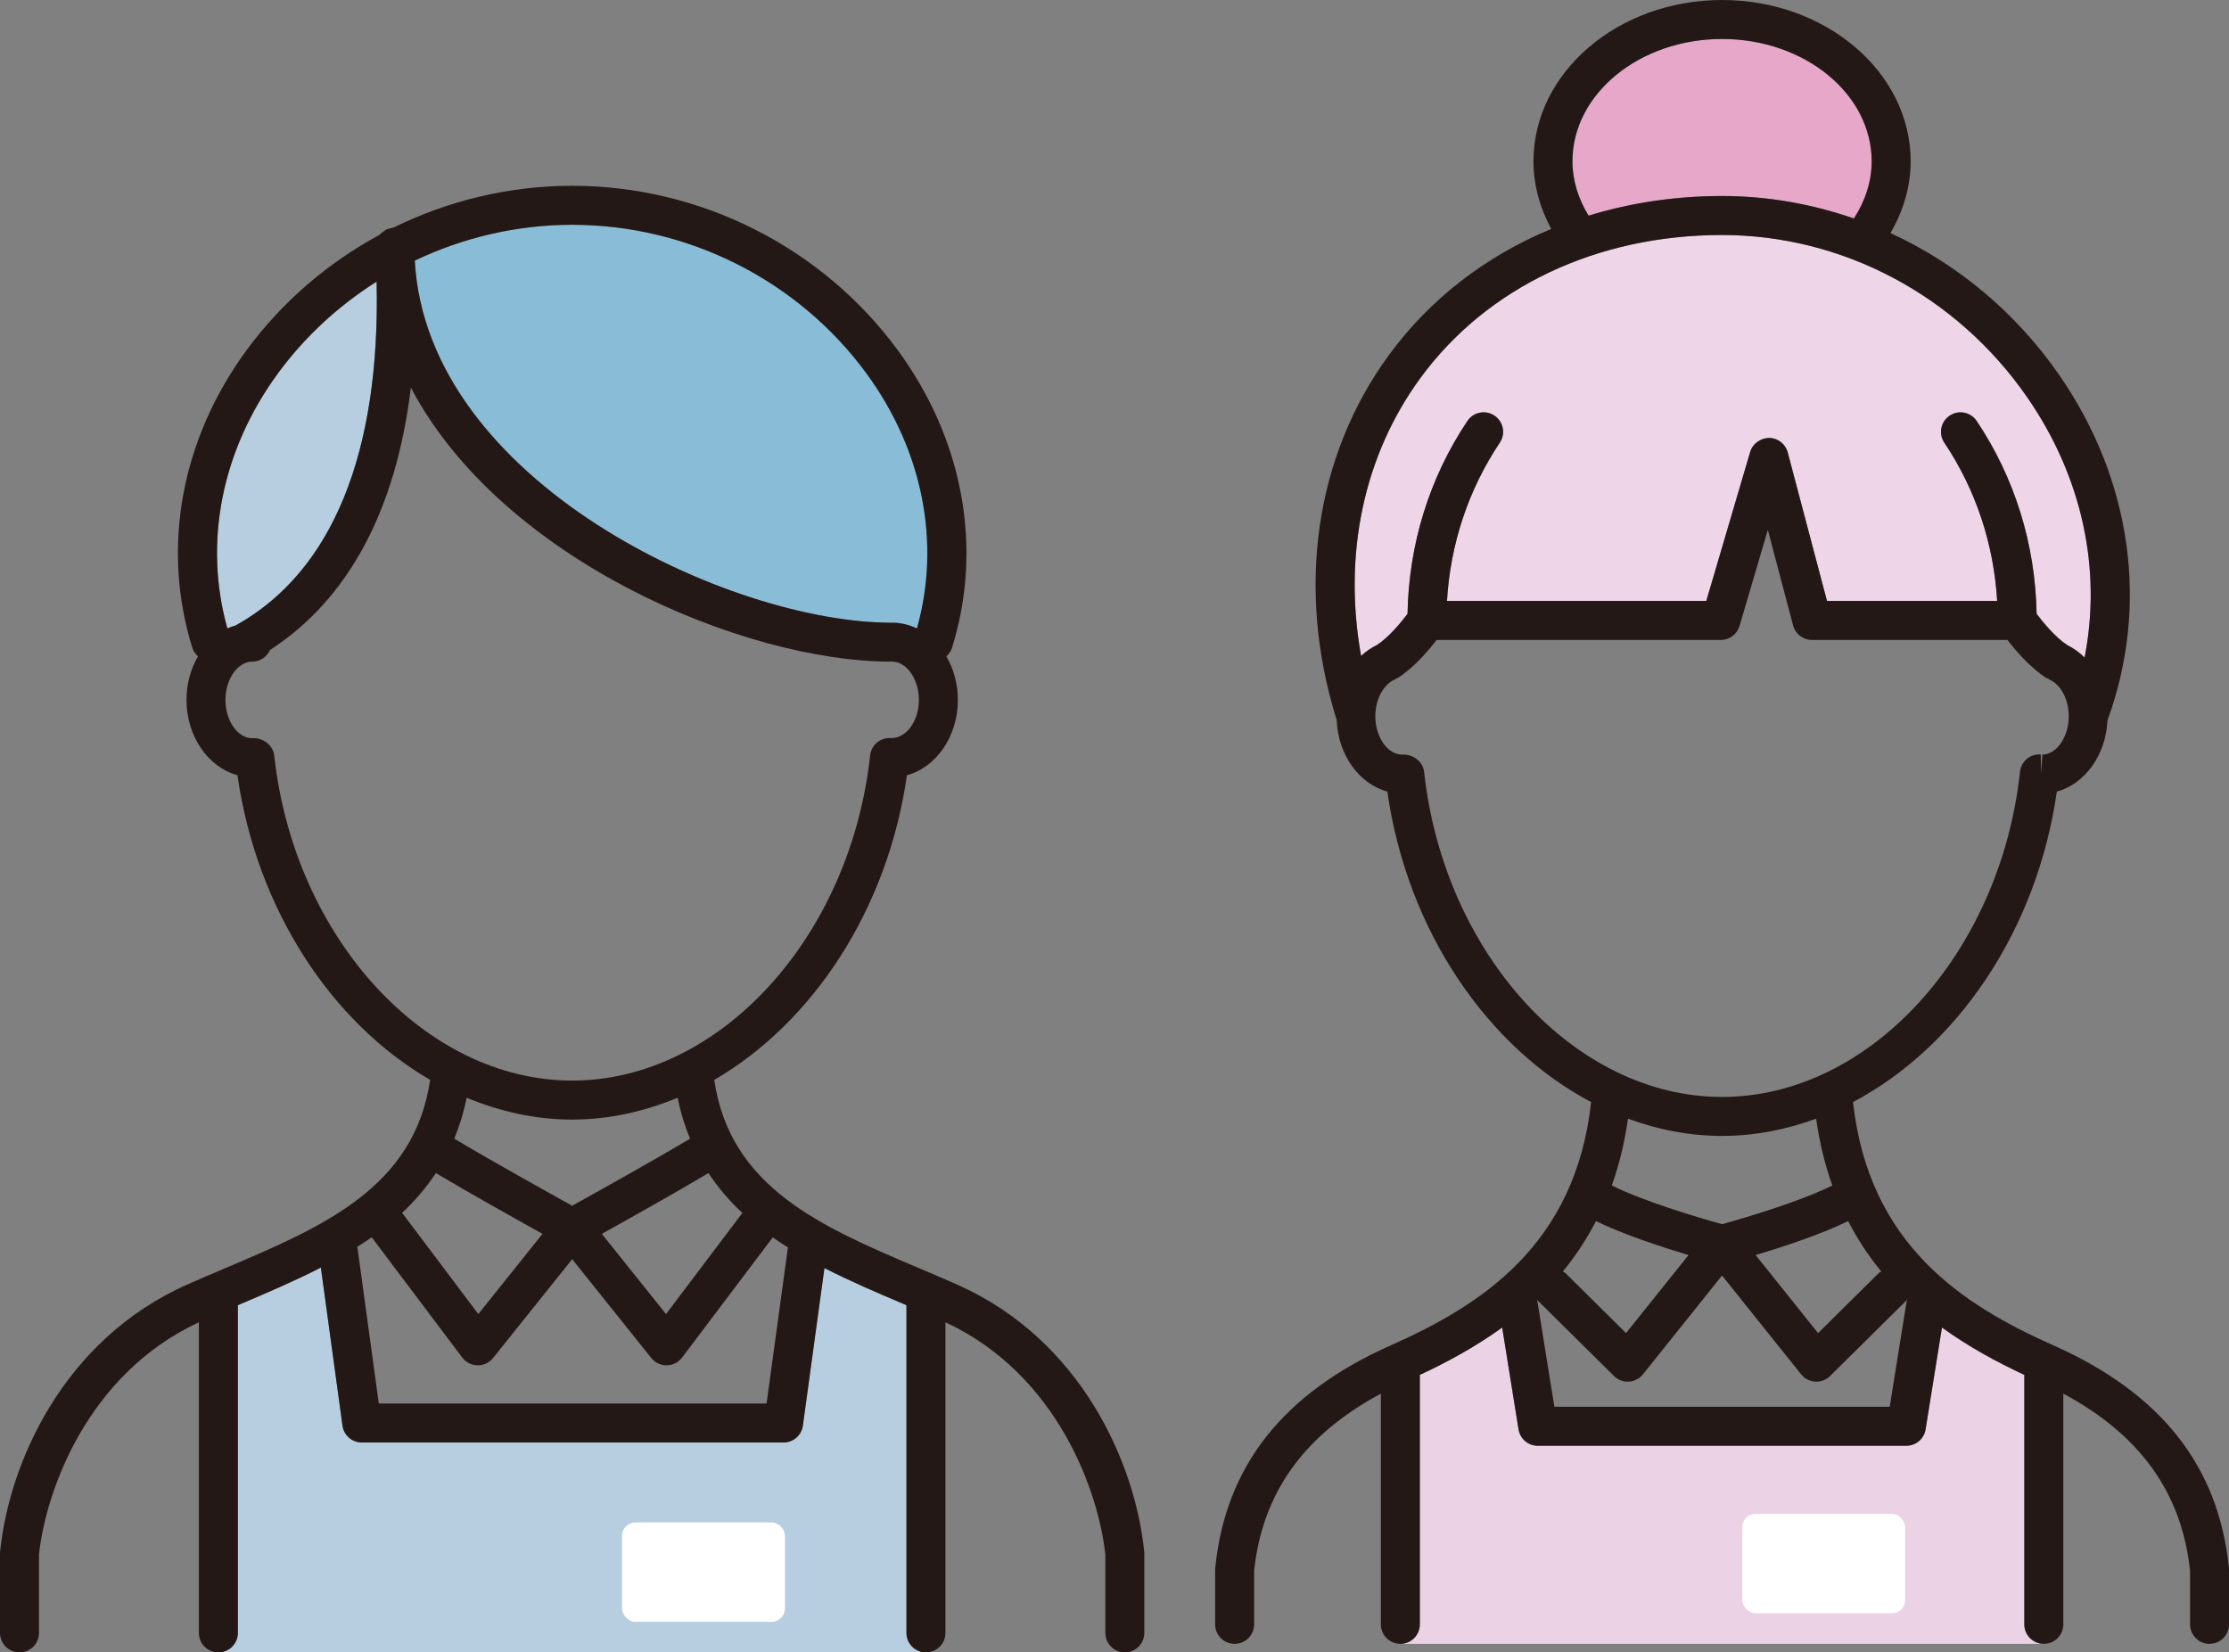
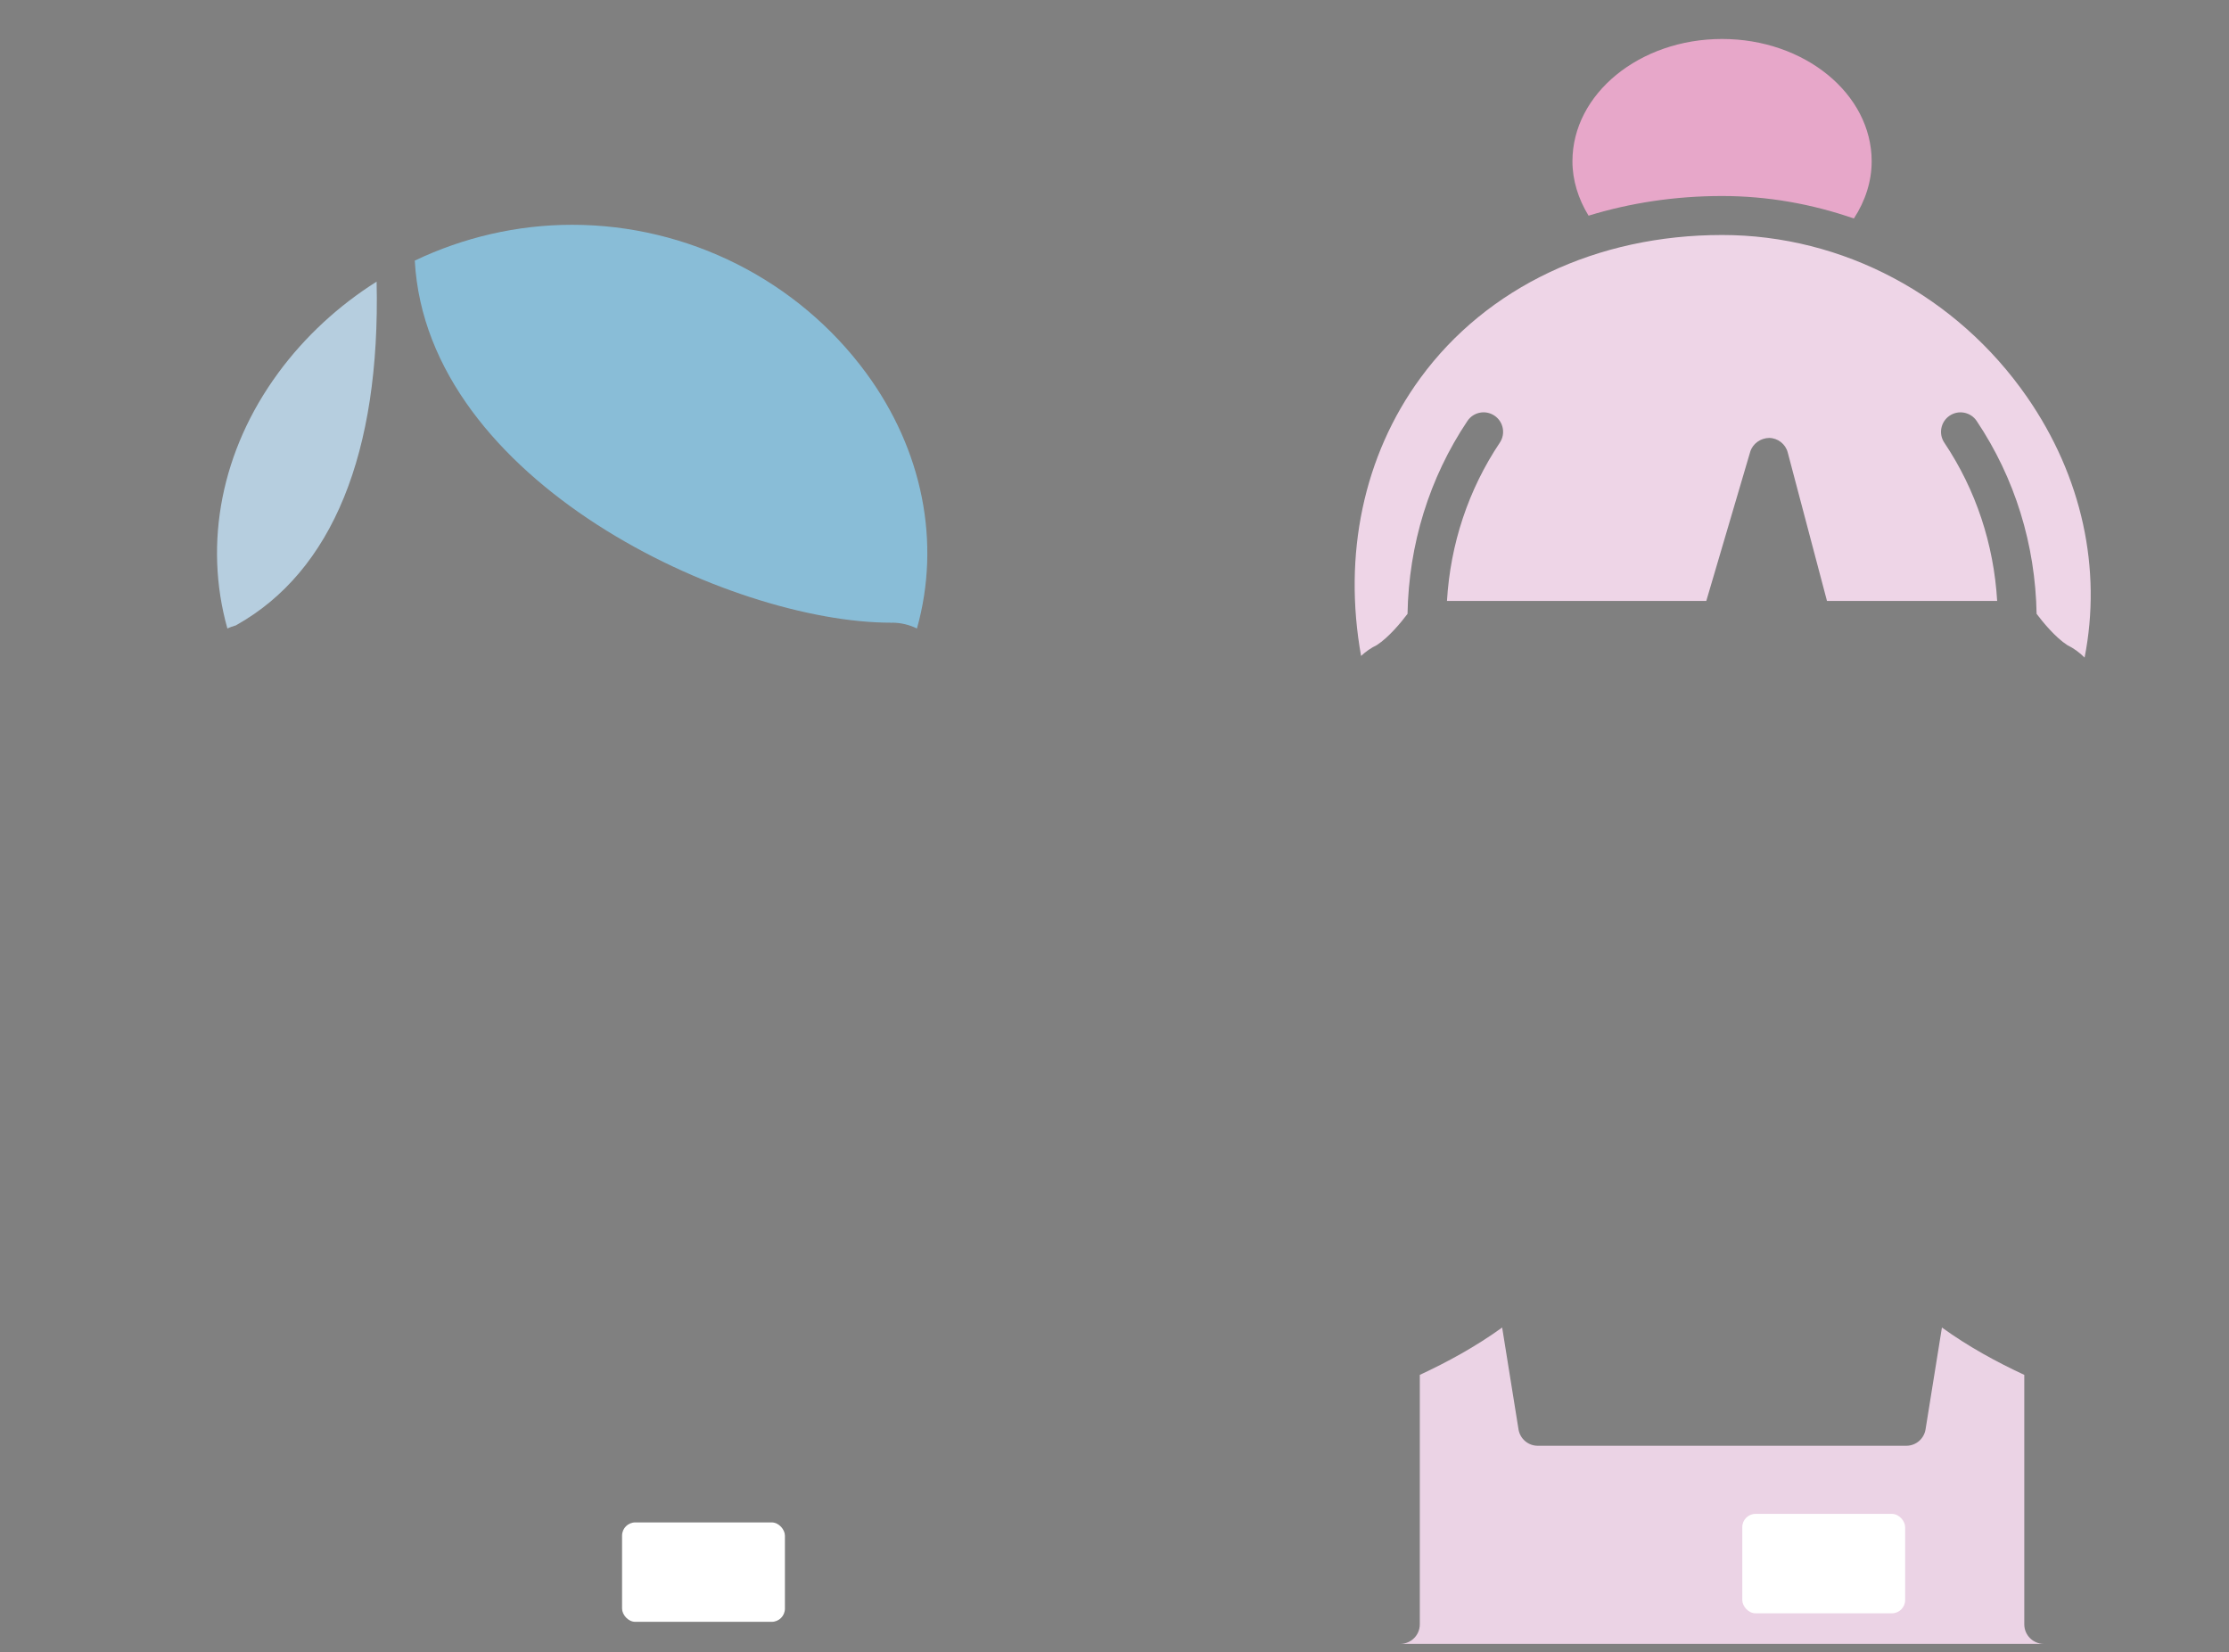
<svg xmlns="http://www.w3.org/2000/svg" id="_レイヤー_1" data-name="レイヤー 1" viewBox="0 0 142.968 105.992">
  <rect x="0" y="0" width="142.968" height="105.992" fill="#808080" stroke="none" />
  <defs>
    <style>
      .cls-1 {
        fill: #ebd3e5;
      }

      .cls-2 {
        fill: #fff;
      }

      .cls-3 {
        fill: #e7a7c9;
      }

      .cls-4 {
        fill: #89bdd7;
      }

      .cls-5 {
        fill: #eed5e7;
      }

      .cls-6 {
        fill: #231815;
      }

      .cls-7 {
        fill: #b6cedf;
      }
    </style>
  </defs>
-   <path class="cls-7" d="M14.006,105.992c.69,0,1.25-.56,1.25-1.25v-21.02c.07-.03,.138-.06,.208-.09,1.69-.717,3.438-1.462,5.116-2.325l1.387,10.14c.085,.619,.613,1.081,1.238,1.081h27.053c.625,0,1.153-.461,1.238-1.081l1.383-10.107c1.658,.849,3.383,1.584,5.052,2.292,.07,.03,.139,.06,.209,.09v21.02c0,.69,.559,1.25,1.25,1.25H14.006Z" />
  <path class="cls-4" d="M55.557,23.929c3.632,4.942,4.801,10.883,3.256,16.385-.492-.237-1.028-.372-1.591-.372-.016,0-.029,.008-.044,.009-.015,0-.028-.009-.044-.009-10.287,0-29.756-9.017-30.53-23.226,3.116-1.485,6.56-2.297,10.095-2.297,7.431,0,14.48,3.555,18.858,9.51Z" />
  <path class="cls-7" d="M17.84,23.929c1.733-2.357,3.888-4.33,6.316-5.864,.252,10.992-2.842,18.588-9.005,22.036-.005,.003-.007,.008-.012,.011-.189,.057-.377,.117-.554,.203-1.545-5.502-.376-11.443,3.256-16.385Z" />
-   <path class="cls-6" d="M73.39,99.527c-.576-5.697-4.061-13.6-11.986-17.121-.82-.365-1.657-.72-2.496-1.076-6.221-2.639-12.091-5.147-13.096-12.061,6.304-3.657,11.126-10.916,12.358-19.542,1.869-.506,3.268-2.48,3.268-4.83,0-1.036-.274-1.997-.738-2.794,.158-.144,.291-.32,.36-.539,2.003-6.408,.731-13.376-3.488-19.116-4.847-6.593-12.649-10.53-20.872-10.53-4.022,0-7.94,.947-11.464,2.681-.07,.005-.128,.036-.194,.051-.083,.019-.167,.029-.242,.064-.074,.034-.133,.087-.199,.134-.065,.047-.133,.085-.188,.143-.02,.021-.037,.043-.055,.065-3.319,1.792-6.253,4.294-8.53,7.391-4.22,5.741-5.491,12.708-3.488,19.116,.069,.219,.202,.395,.36,.539-.464,.796-.738,1.757-.738,2.794,0,2.35,1.398,4.323,3.268,4.83,1.232,8.626,6.053,15.884,12.357,19.541-1.005,6.915-6.876,9.423-13.096,12.062-.84,.356-1.676,.71-2.496,1.075C4.069,85.927,.584,93.829,.007,99.527c-.005,.042-.007,.084-.007,.126v5.089c0,.69,.56,1.25,1.25,1.25s1.25-.56,1.25-1.25v-5.024c.426-4.019,3.063-11.555,10.256-14.901v19.926c0,.69,.56,1.25,1.25,1.25s1.25-.56,1.25-1.25v-21.02c.07-.03,.138-.06,.208-.09,1.69-.717,3.438-1.462,5.116-2.325l1.387,10.14c.085,.619,.613,1.081,1.238,1.081h27.053c.625,0,1.153-.461,1.238-1.081l1.383-10.107c1.658,.849,3.383,1.584,5.052,2.292,.07,.03,.139,.06,.209,.09v21.02c0,.69,.559,1.25,1.25,1.25s1.25-.56,1.25-1.25v-19.926c7.194,3.347,9.83,10.882,10.256,14.901v5.024c0,.69,.56,1.25,1.25,1.25s1.25-.56,1.25-1.25v-5.089c0-.042-.002-.084-.006-.126Zm-25.775-21.722l-4.896,6.487-4.119-5.146c1.743-.969,4.841-2.704,6.839-3.898,.63,.947,1.358,1.798,2.176,2.557Zm7.942-53.876c3.632,4.942,4.801,10.883,3.256,16.385-.492-.237-1.028-.372-1.591-.372-.016,0-.029,.008-.044,.009-.015,0-.028-.009-.044-.009-10.287,0-29.756-9.017-30.53-23.226,3.116-1.485,6.56-2.297,10.095-2.297,7.431,0,14.48,3.555,18.858,9.51Zm-37.717,0c1.733-2.357,3.888-4.33,6.316-5.864,.252,10.992-2.842,18.588-9.005,22.036-.005,.003-.007,.008-.012,.011-.189,.057-.377,.117-.554,.203-1.545-5.502-.376-11.443,3.256-16.385Zm-.253,24.528c-.074-.671-.739-1.158-1.412-1.104-.93,0-1.715-1.124-1.715-2.456s.785-2.456,1.715-2.456c.51,0,.946-.308,1.14-.746,5.027-3.255,8.09-8.976,9.038-16.836,5.82,11.083,21.431,17.582,30.781,17.582,.016,0,.029-.008,.044-.009,.015,0,.028,.009,.044,.009,.93,0,1.715,1.124,1.715,2.456s-.78,2.449-1.778,2.449h-.01c-.677-.055-1.266,.44-1.339,1.11-1.277,11.696-9.672,20.858-19.111,20.858s-17.834-9.162-19.111-20.858Zm19.111,23.358c2.34,0,4.615-.508,6.767-1.402,.187,.946,.458,1.817,.794,2.627-2.225,1.334-6.08,3.481-7.561,4.302-1.482-.821-5.337-2.968-7.562-4.302,.336-.81,.607-1.681,.793-2.627,2.153,.894,4.428,1.403,6.769,1.403Zm-8.741,3.433c1.998,1.193,5.096,2.929,6.839,3.898l-4.118,5.145-4.887-6.494c.814-.756,1.539-1.606,2.166-2.549Zm21.21,14.78H24.296l-1.376-10.052c.312-.198,.622-.398,.923-.61l5.806,7.714c.233,.309,.595,.493,.981,.499h.019c.379,0,.738-.172,.976-.469l5.074-6.34,5.074,6.34c.237,.296,.597,.469,.976,.469h.018c.386-.006,.748-.189,.98-.497l5.817-7.708c.317,.223,.644,.435,.974,.642l-1.37,10.012Z" />
  <rect class="cls-2" x="39.899" y="97.655" width="10.446" height="6.378" rx=".85" ry=".85" />
  <g>
    <path class="cls-1" d="M89.816,105.445c.69,0,1.25-.56,1.25-1.25v-16.003c1.758-.819,3.57-1.8,5.282-3.038l1.049,6.533c.098,.606,.62,1.052,1.234,1.052h23.64c.614,0,1.137-.446,1.234-1.052l1.05-6.533c1.713,1.238,3.525,2.22,5.283,3.038v16.003c0,.69,.56,1.25,1.25,1.25h-41.273Z" />
    <path class="cls-3" d="M100.856,10.347c0-4.327,4.305-7.847,9.597-7.847s9.596,3.52,9.596,7.847c0,1.273-.401,2.535-1.141,3.669-2.696-.936-5.546-1.443-8.455-1.443-3.003,0-5.88,.439-8.563,1.261-.666-1.087-1.034-2.281-1.034-3.487Z" />
    <path class="cls-5" d="M91.104,24.248c4.267-5.831,11.318-9.174,19.349-9.174,7.736,0,15.048,3.884,19.559,10.389,3.537,5.101,4.812,11.037,3.694,16.718-.328-.33-.701-.601-1.111-.801-.749-.485-1.549-1.446-1.967-2.006-.08-4.449-1.397-8.718-3.843-12.369-.383-.574-1.162-.727-1.733-.343-.574,.384-.728,1.161-.343,1.734,2.018,3.012,3.173,6.5,3.389,10.153h-10.915l-2.518-9.527c-.143-.542-.631-.923-1.191-.931-.543,.009-1.058,.359-1.217,.897l-2.816,9.561h-16.632c.217-3.653,1.372-7.141,3.389-10.154,.384-.573,.23-1.35-.344-1.734-.574-.384-1.35-.231-1.734,.343-2.445,3.652-3.761,7.921-3.841,12.37-.416,.558-1.213,1.516-1.967,2.004-.369,.18-.709,.411-1.012,.697-1.165-6.488,.152-12.836,3.805-17.828Z" />
    <g>
-       <path class="cls-6" d="M142.963,100.575c-.661-6.535-4.35-11.208-11.277-14.286-5.782-2.569-11.827-6.432-12.832-15.597,6.649-3.512,11.793-10.971,13.071-19.916,1.798-.488,3.147-2.336,3.248-4.567,2.691-7.362,1.566-15.431-3.105-22.171-2.786-4.018-6.545-7.128-10.814-9.089,.834-1.432,1.296-3.003,1.296-4.602,0-5.706-5.426-10.347-12.096-10.347s-12.097,4.642-12.097,10.347c0,1.501,.404,2.978,1.141,4.338-4.184,1.73-7.771,4.479-10.411,8.087-4.755,6.499-5.973,15.024-3.354,23.41,.091,2.244,1.445,4.105,3.25,4.594,1.278,8.945,6.422,16.404,13.071,19.916-1.005,9.165-7.05,13.028-12.832,15.597-6.928,3.078-10.616,7.751-11.277,14.286-.004,.042-.006,.084-.006,.126v3.494c0,.69,.559,1.25,1.25,1.25s1.25-.56,1.25-1.25v-3.43c.523-4.993,3.194-8.724,8.129-11.369v14.799c0,.69,.56,1.25,1.25,1.25s1.25-.56,1.25-1.25v-16.003c1.758-.819,3.57-1.8,5.282-3.038l1.049,6.533c.098,.606,.62,1.052,1.234,1.052h23.64c.614,0,1.137-.446,1.234-1.052l1.05-6.533c1.713,1.238,3.525,2.22,5.283,3.038v16.003c0,.69,.56,1.25,1.25,1.25s1.25-.56,1.25-1.25v-14.799c4.935,2.645,7.605,6.376,8.129,11.369v3.43c0,.69,.56,1.25,1.25,1.25s1.25-.56,1.25-1.25v-3.494c0-.042-.002-.084-.006-.126Zm-40.594-22.247c1.755,.861,4.245,1.673,5.933,2.177l-4.007,5.006-3.886-3.845c-.049-.049-.112-.071-.167-.11,.795-.961,1.507-2.039,2.127-3.229Zm18.296,3.229c-.055,.039-.118,.061-.167,.11l-3.886,3.845-4.007-5.006c1.688-.505,4.178-1.316,5.933-2.178,.62,1.19,1.332,2.268,2.127,3.229ZM100.856,10.347c0-4.327,4.305-7.847,9.597-7.847s9.596,3.52,9.596,7.847c0,1.273-.401,2.535-1.141,3.669-2.696-.936-5.546-1.443-8.455-1.443-3.003,0-5.88,.439-8.563,1.261-.666-1.087-1.034-2.281-1.034-3.487Zm-9.752,13.901c4.267-5.831,11.318-9.174,19.349-9.174,7.736,0,15.048,3.884,19.559,10.389,3.537,5.101,4.812,11.037,3.694,16.718-.328-.33-.701-.601-1.111-.801-.749-.485-1.549-1.446-1.967-2.006-.08-4.449-1.397-8.718-3.843-12.369-.383-.574-1.162-.727-1.733-.343-.574,.384-.728,1.161-.343,1.734,2.018,3.012,3.173,6.5,3.389,10.153h-10.915l-2.518-9.527c-.143-.542-.631-.923-1.191-.931-.543,.009-1.058,.359-1.217,.897l-2.816,9.561h-16.632c.217-3.653,1.372-7.141,3.389-10.154,.384-.573,.23-1.35-.344-1.734-.574-.384-1.35-.231-1.734,.343-2.445,3.652-3.761,7.921-3.841,12.37-.416,.558-1.213,1.516-1.967,2.004-.369,.18-.709,.411-1.012,.697-1.165-6.488,.152-12.836,3.805-17.828Zm.237,25.257c-.072-.666-.735-1.147-1.412-1.103-.93,0-1.715-1.125-1.715-2.456,0-1.082,.517-2.053,1.256-2.362,.024-.01,.039-.031,.062-.042,.044-.022,.091-.034,.133-.061,1.046-.675,1.971-1.768,2.48-2.431h18.229c.555,0,1.042-.365,1.199-.897l1.816-6.166,1.62,6.132c.145,.548,.642,.931,1.209,.931h12.541c.508,.663,1.434,1.756,2.48,2.431,.042,.027,.089,.039,.133,.061,.023,.011,.038,.032,.062,.042,.739,.309,1.256,1.28,1.256,2.362,0,1.332-.785,2.456-1.695,2.457l-.072,1.248-.031-1.256c-.687-.05-1.256,.445-1.328,1.111-1.277,11.696-9.672,20.858-19.111,20.858s-17.834-9.162-19.111-20.858Zm19.111,23.358c2.075,0,4.1-.396,6.034-1.106,.223,1.559,.571,2.988,1.04,4.283-1.947,.979-5.432,2.034-7.073,2.484-1.641-.45-5.126-1.504-7.074-2.483,.469-1.295,.817-2.725,1.04-4.283,1.934,.71,3.959,1.106,6.034,1.106Zm10.754,17.376h-21.509l-1.106-6.882c.023,.027,.033,.062,.059,.088l4.873,4.821c.234,.232,.551,.361,.879,.361,.024,0,.048,0,.072-.002,.353-.02,.683-.19,.903-.467l5.074-6.34,5.074,6.34c.221,.276,.55,.446,.903,.467,.024,.002,.048,.002,.072,.002,.328,0,.644-.129,.879-.361l4.873-4.821c.026-.025,.035-.059,.058-.086l-1.105,6.88Z" />
      <rect class="cls-2" x="111.75" y="97.108" width="10.446" height="6.378" rx=".85" ry=".85" />
    </g>
  </g>
</svg>